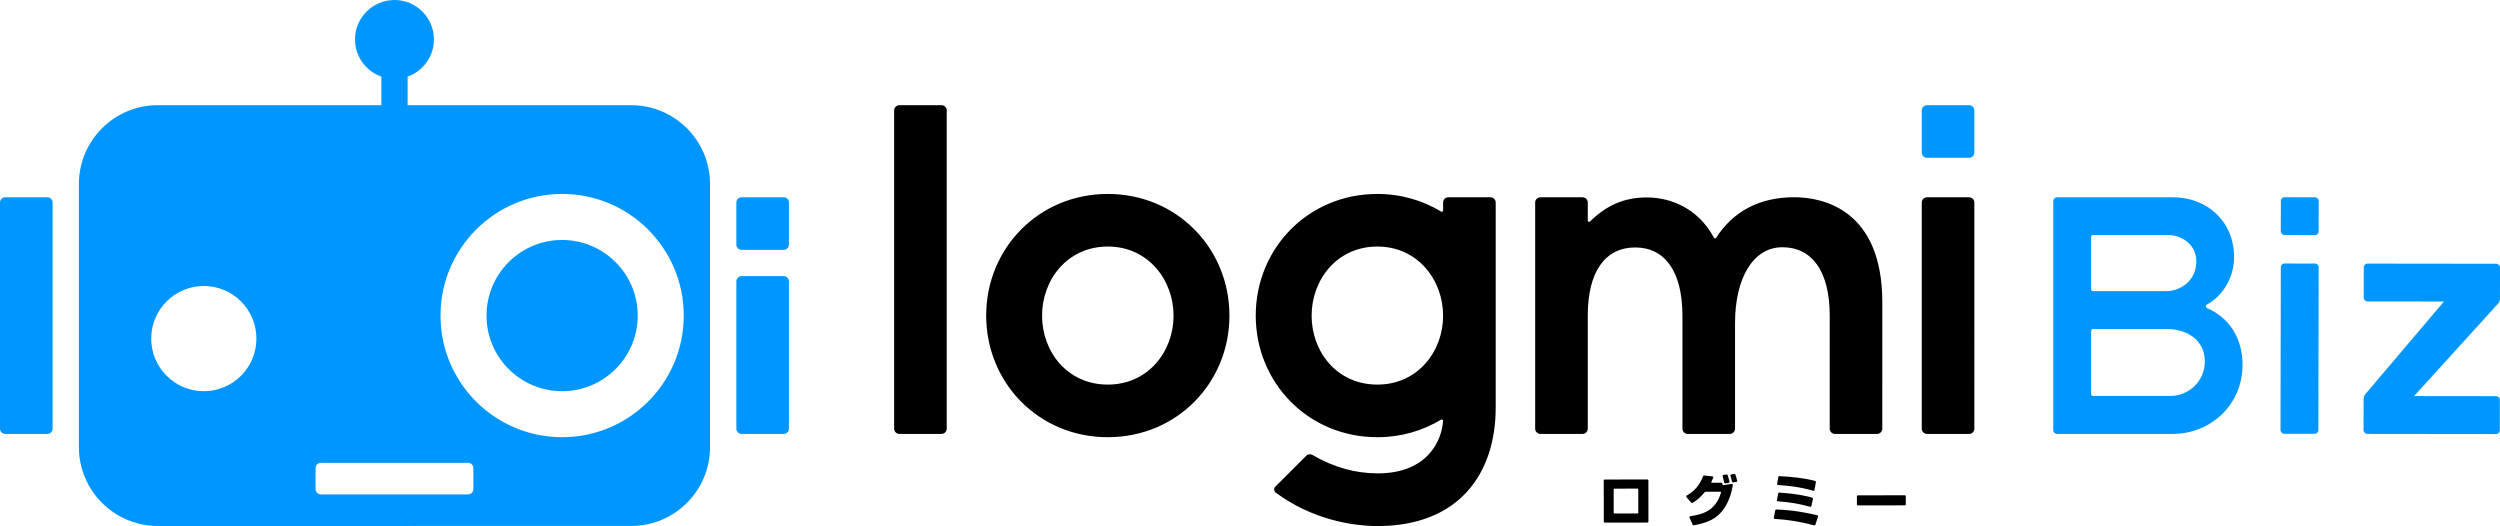
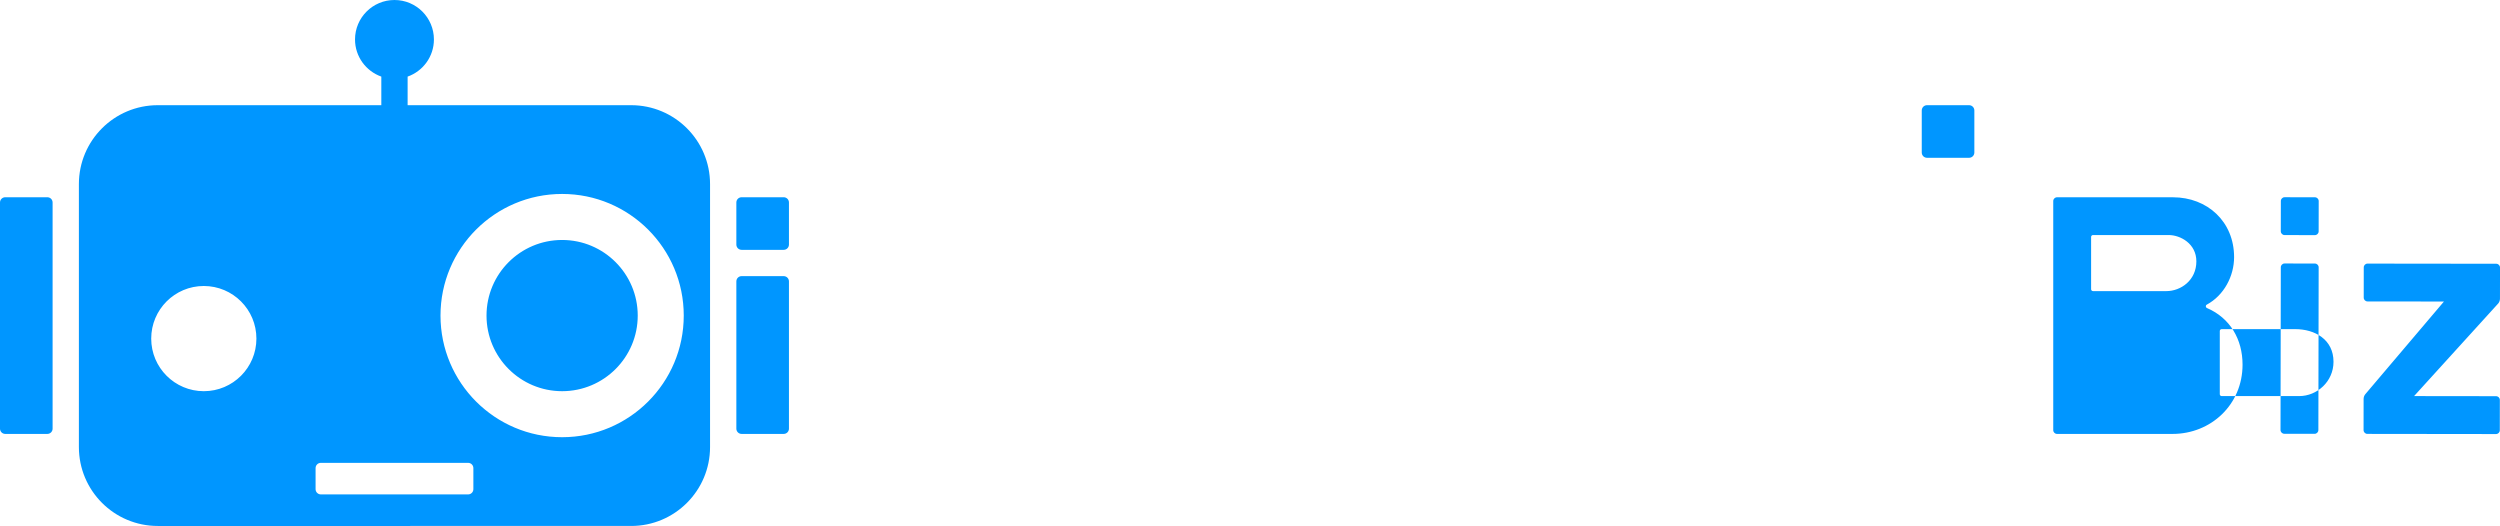
<svg xmlns="http://www.w3.org/2000/svg" width="1525.856" height="321.07" viewBox="0 0 1525.856 321.07" preserveAspectRatio="xMinYMid">
-   <path d="M240.762 0c-13.296 0-24.076 10.781-24.076 24.078 0 10.479 6.707 19.366 16.051 22.676V64.203H96.305c-26.595 0-48.154 21.559-48.154 48.152v160.51c0 26.593 21.56 48.154 48.154 48.154H385.221c26.595 0 48.152-21.561 48.152-48.154V112.355c0-26.593-21.558-48.152-48.152-48.152H248.787V46.754c9.345-3.309 16.053-12.197 16.053-22.676 0-13.297-10.781-24.078-24.078-24.078zM343.088 118.375c40.999 0 74.234 33.238 74.234 74.236 0 41-33.236 74.234-74.234 74.234-41 0-74.236-33.234-74.236-74.234 0-40.999 33.236-74.236 74.236-74.236zM3.209 120.383C1.436 120.383 0 121.818 0 123.592v138.037c0 1.773 1.436 3.211 3.209 3.211H28.891c1.773 0 3.211-1.438 3.211-3.211V123.592c0-1.773-1.438-3.209-3.211-3.209zm449.426 0c-1.773 0-3.209 1.436-3.209 3.209v25.682c0 1.773 1.436 3.211 3.209 3.211h25.682c1.773 0 3.211-1.438 3.211-3.211V123.592c0-1.773-1.438-3.209-3.211-3.209zm-109.547 26.082c-25.487 0-46.148 20.661-46.148 46.147 0 25.487 20.662 46.146 46.148 46.146 25.485 0 46.146-20.66 46.146-46.146 0-25.485-20.661-46.147-46.146-46.147zm109.547 22.07c-1.773 0-3.209 1.438-3.209 3.211v89.883c0 1.773 1.436 3.211 3.209 3.211h25.682c1.773 0 3.211-1.438 3.211-3.211v-89.883c0-1.773-1.438-3.211-3.211-3.211zm-328.24 6.02c17.729 0 32.102 14.372 32.102 32.102 0 17.729-14.372 32.102-32.102 32.102-17.729 0-32.104-14.372-32.104-32.102 0-17.729 14.374-32.102 32.104-32.102zm71.426 107.941h89.885c1.773 0 3.211 1.438 3.211 3.211v12.84c0 1.773-1.438 3.211-3.211 3.211h-89.885c-1.773 0-3.211-1.438-3.211-3.211v-12.84c0-1.773 1.438-3.211 3.211-3.211zM1201.818 96.306h-25.681c-1.773 0-3.209-1.437-3.209-3.211v-25.68c0-1.773 1.436-3.211 3.209-3.211h25.681c1.773 0 3.211 1.437 3.211 3.211v25.68c0 1.773-1.437 3.211-3.211 3.211zM1394.412 120.373c-1.276-.003-2.314 1.031-2.314 2.307l-.033 18.479c0 1.276 1.031 2.312 2.307 2.314l18.482.033c1.276.001 2.314-1.03 2.314-2.305l.033-18.48c0-1.276-1.031-2.312-2.307-2.314zm-138.92.033c-1.277 0-2.312 1.035-2.312 2.312v139.811c0 1.277 1.035 2.311 2.312 2.311h70.519c23.316 0 42.711-17.744 42.711-42.297 0-15.431-7.583-28.457-21.695-34.529-.884-.38-1.01-1.608-.162-2.064 10.572-5.701 16.697-17.448 16.697-29.018 0-21.667-16.297-36.525-37.344-36.525zm21.953 23.051h46.19c7.095 0 16.9 5.216 16.9 16.066 0 11.479-9.39 18.156-18.363 18.156h-44.727c-.639 0-1.156-.519-1.156-1.156v-31.91c0-.639.517-1.156 1.156-1.156zm116.943 17.359c-1.276-.003-2.314 1.031-2.314 2.307l-.18 99.311c0 1.276 1.031 2.312 2.307 2.314l18.48.033c1.276.003 2.314-1.029 2.314-2.305l.18-99.313c0-1.276-1.03-2.312-2.305-2.314zm50.625.072c-1.276-.003-2.312 1.031-2.312 2.307l-.022 18.471c0 1.276 1.031 2.313 2.307 2.314l46.658.055-48.039 56.609c-.647.815-.999 1.825-1 2.865l-.023 19.002c0 1.275 1.031 2.311 2.307 2.312l78.535.096c1.277.001 2.311-1.033 2.312-2.309l.024-18.488c0-1.276-1.033-2.311-2.309-2.312l-50.049-.061 51.426-56.598c.651-.816 1.005-1.829 1.006-2.873l.023-18.982c0-1.276-1.032-2.312-2.307-2.314zm-167.568 39.898h44.832c12.117 0 23.416 6.366 23.416 19.922 0 12.119-10.064 20.949-20.949 20.949h-47.299c-.639 0-1.156-.516-1.156-1.154v-38.562c0-.637.517-1.154 1.156-1.154z" fill="#0096ff" />
-   <path d="M548.939 64.203c-1.773 0-3.209 1.438-3.209 3.211V261.629c0 1.773 1.436 3.211 3.209 3.211h25.682c1.773 0 3.211-1.438 3.211-3.211V67.414c0-1.773-1.438-3.211-3.211-3.211zM676.039 118.375c-42.241.06-74.19 33.341-74.131 74.34.057 40.999 32.099 74.191 74.34 74.131 42.205-.059 74.188-33.339 74.129-74.338-.057-40.999-32.133-74.191-74.338-74.133zm164.521 0c-42.241.06-74.188 33.341-74.131 74.34.057 40.999 32.099 74.191 74.34 74.131 14.425-.02 27.621-3.964 38.781-10.732.543-.329 1.242.05 1.207.684-.656 11.82-9.295 32.119-39.861 32.119-13.235 0-26.699-3.519-39.756-11.201-1.267-.745-2.871-.574-3.91.465l-18.834 18.834c-1.037 1.037-.924 2.789.256 3.662 22.013 16.284 46.544 20.417 62.291 20.395 49.643-.069 71.949-32.155 71.949-72.281l.008-125.172c0-1.773-1.437-3.209-3.209-3.209h-25.689c-1.773 0-3.211 1.436-3.211 3.209l.002 4.84c0 .625-.672.999-1.207.674-11.224-6.816-24.507-10.776-39.025-10.756zm254.58 2.008c-21.417 0-37.443 8.732-47.701 24.781-.328.513-1.062.479-1.35-.059-9.627-18.005-26.422-24.596-40.892-24.596-14.447 0-24.955 5.114-34.758 14.682-.509.496-1.359.164-1.359-.547v-11.027c0-1.772-1.438-3.209-3.211-3.209H940.188c-1.772 0-3.211 1.437-3.211 3.209v138.014c0 1.773 1.439 3.209 3.211 3.209h25.693c1.767 0 3.199-1.433 3.199-3.199v-69.061c0-27.039 10.837-41.523 28.893-41.549 18.057-.025 28.891 14.51 28.891 41.676v68.924c0 1.773 1.438 3.209 3.211 3.209h25.68c1.773 0 3.211-1.436 3.211-3.209v-64.494c0-27.037 10.836-46.232 28.895-46.232 18.059 0 28.889 14.637 28.889 41.676l.01 69.051c0 1.773 1.438 3.209 3.211 3.209h25.654c1.773 0 3.211-1.437 3.211-3.209l.02-77.121c0-56.179-35.752-64.127-53.709-64.127zm80.996.025c-1.773 0-3.209 1.436-3.209 3.209v138.012c0 1.773 1.436 3.211 3.209 3.211h25.682c1.773 0 3.211-1.438 3.211-3.211V123.617c0-1.773-1.438-3.209-3.211-3.209zm-500.053 30.07c24.625-.035 40.157 20.355 40.188 42.135.029 21.781-15.38 42.086-40.07 42.121-24.912.035-40.155-20.228-40.186-42.008-.031-21.781 15.287-42.213 40.068-42.248zm164.521 0c24.625-.035 40.155 20.355 40.186 42.135.031 21.781-15.377 42.086-40.066 42.121-24.912.035-40.157-20.228-40.188-42.008-.031-21.781 15.288-42.213 40.068-42.248zM1058.514 289.283l-1.857.266c-.385.055-.627.442-.5.809.268.785.56 1.805.945 3.584.071.323.38.542.707.488l1.949-.314c.351-.057.59-.396.516-.744-.269-1.245-.636-2.484-1.084-3.689-.103-.275-.385-.44-.676-.398zm-4.711.309l-1.857.246c-.372.049-.616.414-.516.775.367 1.339.713 2.865.922 3.918.064.325.369.534.697.486l2.002-.295c.357-.052.595-.395.518-.748-.259-1.171-.643-2.607-1.094-3.967-.093-.283-.377-.456-.672-.416zm-13.682.611c-.28-.029-.547.131-.644.396-.983 2.644-3.536 8.35-9.982 11.854-.349.189-.446.649-.185.951l2.914 3.402c.196.229.535.284.795.131 2.9-1.717 4.819-3.413 7.275-6.357.236-.284.586-.455.955-.455l8.877-.014c.207 0 .359.206.303.404-3.165 11.092-11.031 13.465-18.762 14.527-.409.057-.651.485-.484.863l1.912 4.338c.116.263.403.412.685.361 7.021-1.265 12.275-3.237 16.137-7.34 2.624-2.829 6.169-7.796 7.721-17.193.068-.413-.288-.779-.703-.719l-5.24.756c-.173.025-.33-.1-.354-.271-.035-.259-.072-.476-.121-.709-.06-.288-.316-.495-.609-.494l-5.848.008c-.235 0-.381-.251-.272-.459.435-.831.776-1.621 1.152-2.604.147-.381-.105-.801-.512-.844zm45.908.416c-.313-.013-.589.208-.643.518l-.729 4.182c-.063.367.2.705.57.727 3.571.199 12.266.791 21.443 3.484.353.104.72-.118.785-.48l.881-4.803c.057-.321-.142-.637-.459-.719-7.124-1.831-14.484-2.576-21.85-2.908zm-80.57 2.016l-26.01.037c-.343 0-.621.278-.621.621l.037 25.062c0 .343.278.619.621.619l26.01-.035c.344-.001.621-.279.621-.623l-.037-25.061c0-.343-.278-.622-.621-.621zm-5.869 5.588c.172 0 .311.138.311.309l.021 14.527c-0.0.172-.139.311-.311.311l-14.393.019c-.171 0-.311-.138-.311-.309l-.019-14.527c0-.171.139-.311.311-.311zm86.389 2.418c-.312-.021-.598.193-.658.5l-.801 4.088c-.071.364.198.708.57.736 7.692.583 13.235 1.543 19.725 3.324.344.095.702-.116.775-.467l.92-4.395c.067-.323-.127-.641-.447-.727-3.997-1.063-9.376-2.327-20.084-3.061zm76.57 1.646l-28.58.039c-.343 0-.621.28-.619.623l.01 4.912c0 .344.278.62.621.619l28.58-.039c.343 0 .621-.28.621-.623l-.01-4.912c0-.343-.278-.619-.621-.619zm-78.404 8.678c-.304-.008-.572.207-.631.506l-.871 4.504c-.072.368.201.714.574.738 8.656.561 15.305 1.607 24.049 3.926.317.084.651-.092.754-.404l1.627-4.959c.113-.345-.086-.713-.438-.799-5.891-1.405-15.062-3.245-25.064-3.512z" fill="#000000" />
+   <path d="M240.762 0c-13.296 0-24.076 10.781-24.076 24.078 0 10.479 6.707 19.366 16.051 22.676V64.203H96.305c-26.595 0-48.154 21.559-48.154 48.152v160.51c0 26.593 21.56 48.154 48.154 48.154H385.221c26.595 0 48.152-21.561 48.152-48.154V112.355c0-26.593-21.558-48.152-48.152-48.152H248.787V46.754c9.345-3.309 16.053-12.197 16.053-22.676 0-13.297-10.781-24.078-24.078-24.078zM343.088 118.375c40.999 0 74.234 33.238 74.234 74.236 0 41-33.236 74.234-74.234 74.234-41 0-74.236-33.234-74.236-74.234 0-40.999 33.236-74.236 74.236-74.236zM3.209 120.383C1.436 120.383 0 121.818 0 123.592v138.037c0 1.773 1.436 3.211 3.209 3.211H28.891c1.773 0 3.211-1.438 3.211-3.211V123.592c0-1.773-1.438-3.209-3.211-3.209zm449.426 0c-1.773 0-3.209 1.436-3.209 3.209v25.682c0 1.773 1.436 3.211 3.209 3.211h25.682c1.773 0 3.211-1.438 3.211-3.211V123.592c0-1.773-1.438-3.209-3.211-3.209zm-109.547 26.082c-25.487 0-46.148 20.661-46.148 46.147 0 25.487 20.662 46.146 46.148 46.146 25.485 0 46.146-20.66 46.146-46.146 0-25.485-20.661-46.147-46.146-46.147zm109.547 22.07c-1.773 0-3.209 1.438-3.209 3.211v89.883c0 1.773 1.436 3.211 3.209 3.211h25.682c1.773 0 3.211-1.438 3.211-3.211v-89.883c0-1.773-1.438-3.211-3.211-3.211zm-328.24 6.02c17.729 0 32.102 14.372 32.102 32.102 0 17.729-14.372 32.102-32.102 32.102-17.729 0-32.104-14.372-32.104-32.102 0-17.729 14.374-32.102 32.104-32.102zm71.426 107.941h89.885c1.773 0 3.211 1.438 3.211 3.211v12.84c0 1.773-1.438 3.211-3.211 3.211h-89.885c-1.773 0-3.211-1.438-3.211-3.211v-12.84c0-1.773 1.438-3.211 3.211-3.211zM1201.818 96.306h-25.681c-1.773 0-3.209-1.437-3.209-3.211v-25.68c0-1.773 1.436-3.211 3.209-3.211h25.681c1.773 0 3.211 1.437 3.211 3.211v25.68c0 1.773-1.437 3.211-3.211 3.211zM1394.412 120.373c-1.276-.003-2.314 1.031-2.314 2.307l-.033 18.479c0 1.276 1.031 2.312 2.307 2.314l18.482.033c1.276.001 2.314-1.03 2.314-2.305l.033-18.48c0-1.276-1.031-2.312-2.307-2.314zm-138.92.033c-1.277 0-2.312 1.035-2.312 2.312v139.811c0 1.277 1.035 2.311 2.312 2.311h70.519c23.316 0 42.711-17.744 42.711-42.297 0-15.431-7.583-28.457-21.695-34.529-.884-.38-1.01-1.608-.162-2.064 10.572-5.701 16.697-17.448 16.697-29.018 0-21.667-16.297-36.525-37.344-36.525zm21.953 23.051h46.19c7.095 0 16.9 5.216 16.9 16.066 0 11.479-9.39 18.156-18.363 18.156h-44.727c-.639 0-1.156-.519-1.156-1.156v-31.91c0-.639.517-1.156 1.156-1.156zm116.943 17.359c-1.276-.003-2.314 1.031-2.314 2.307l-.18 99.311c0 1.276 1.031 2.312 2.307 2.314l18.48.033c1.276.003 2.314-1.029 2.314-2.305l.18-99.313c0-1.276-1.03-2.312-2.305-2.314zm50.625.072c-1.276-.003-2.312 1.031-2.312 2.307l-.022 18.471c0 1.276 1.031 2.313 2.307 2.314l46.658.055-48.039 56.609c-.647.815-.999 1.825-1 2.865l-.023 19.002c0 1.275 1.031 2.311 2.307 2.312l78.535.096c1.277.001 2.311-1.033 2.312-2.309l.024-18.488c0-1.276-1.033-2.311-2.309-2.312l-50.049-.061 51.426-56.598c.651-.816 1.005-1.829 1.006-2.873l.023-18.982c0-1.276-1.032-2.312-2.307-2.314m-167.568 39.898h44.832c12.117 0 23.416 6.366 23.416 19.922 0 12.119-10.064 20.949-20.949 20.949h-47.299c-.639 0-1.156-.516-1.156-1.154v-38.562c0-.637.517-1.154 1.156-1.154z" fill="#0096ff" />
</svg>